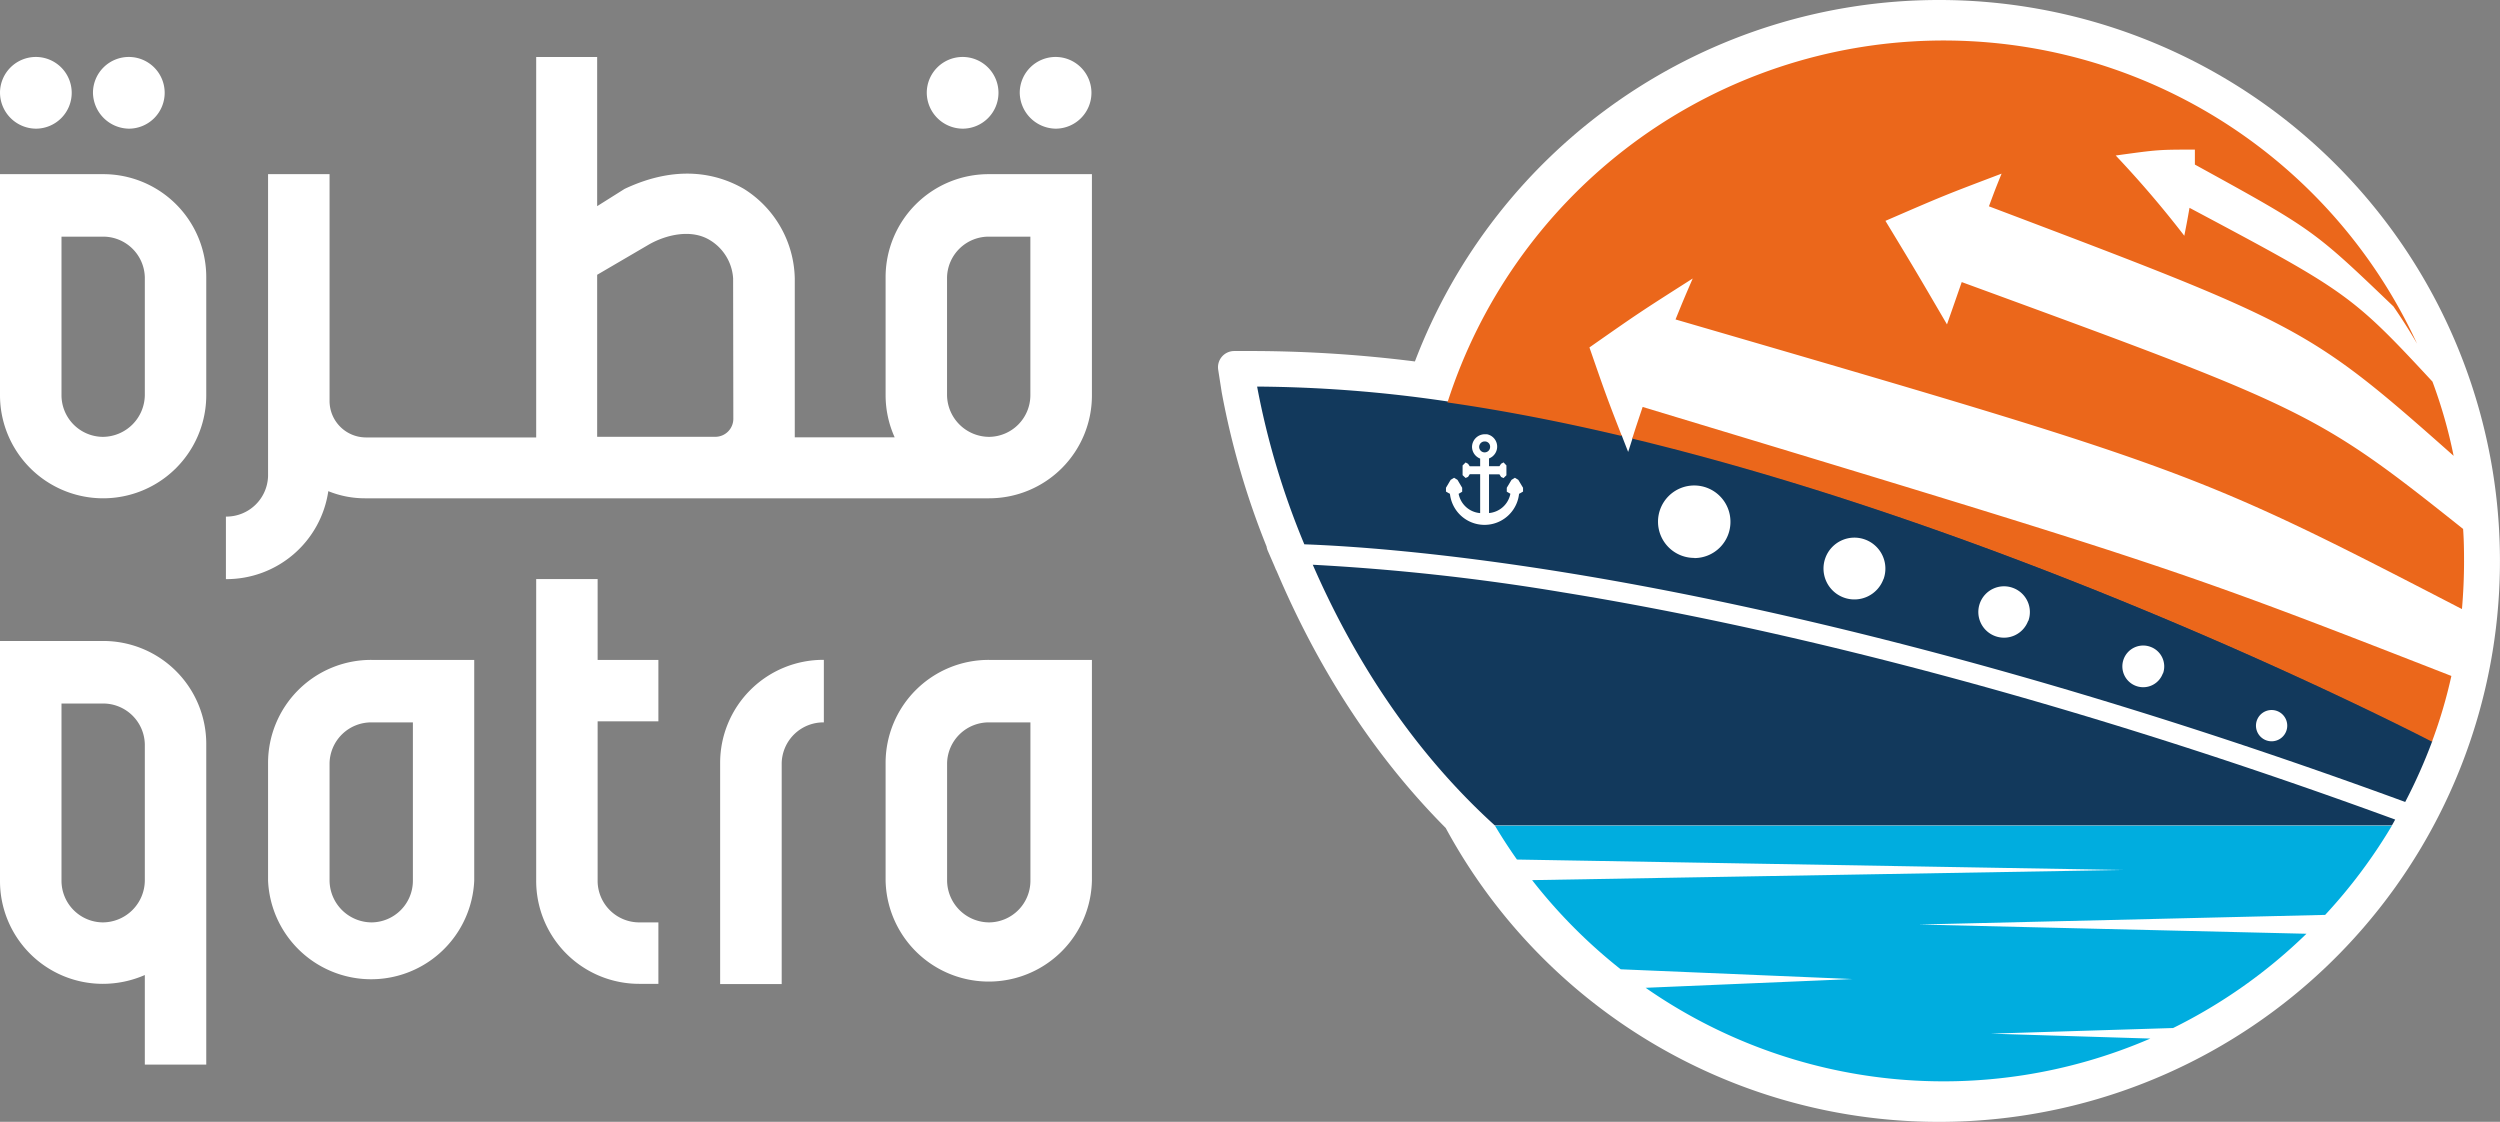
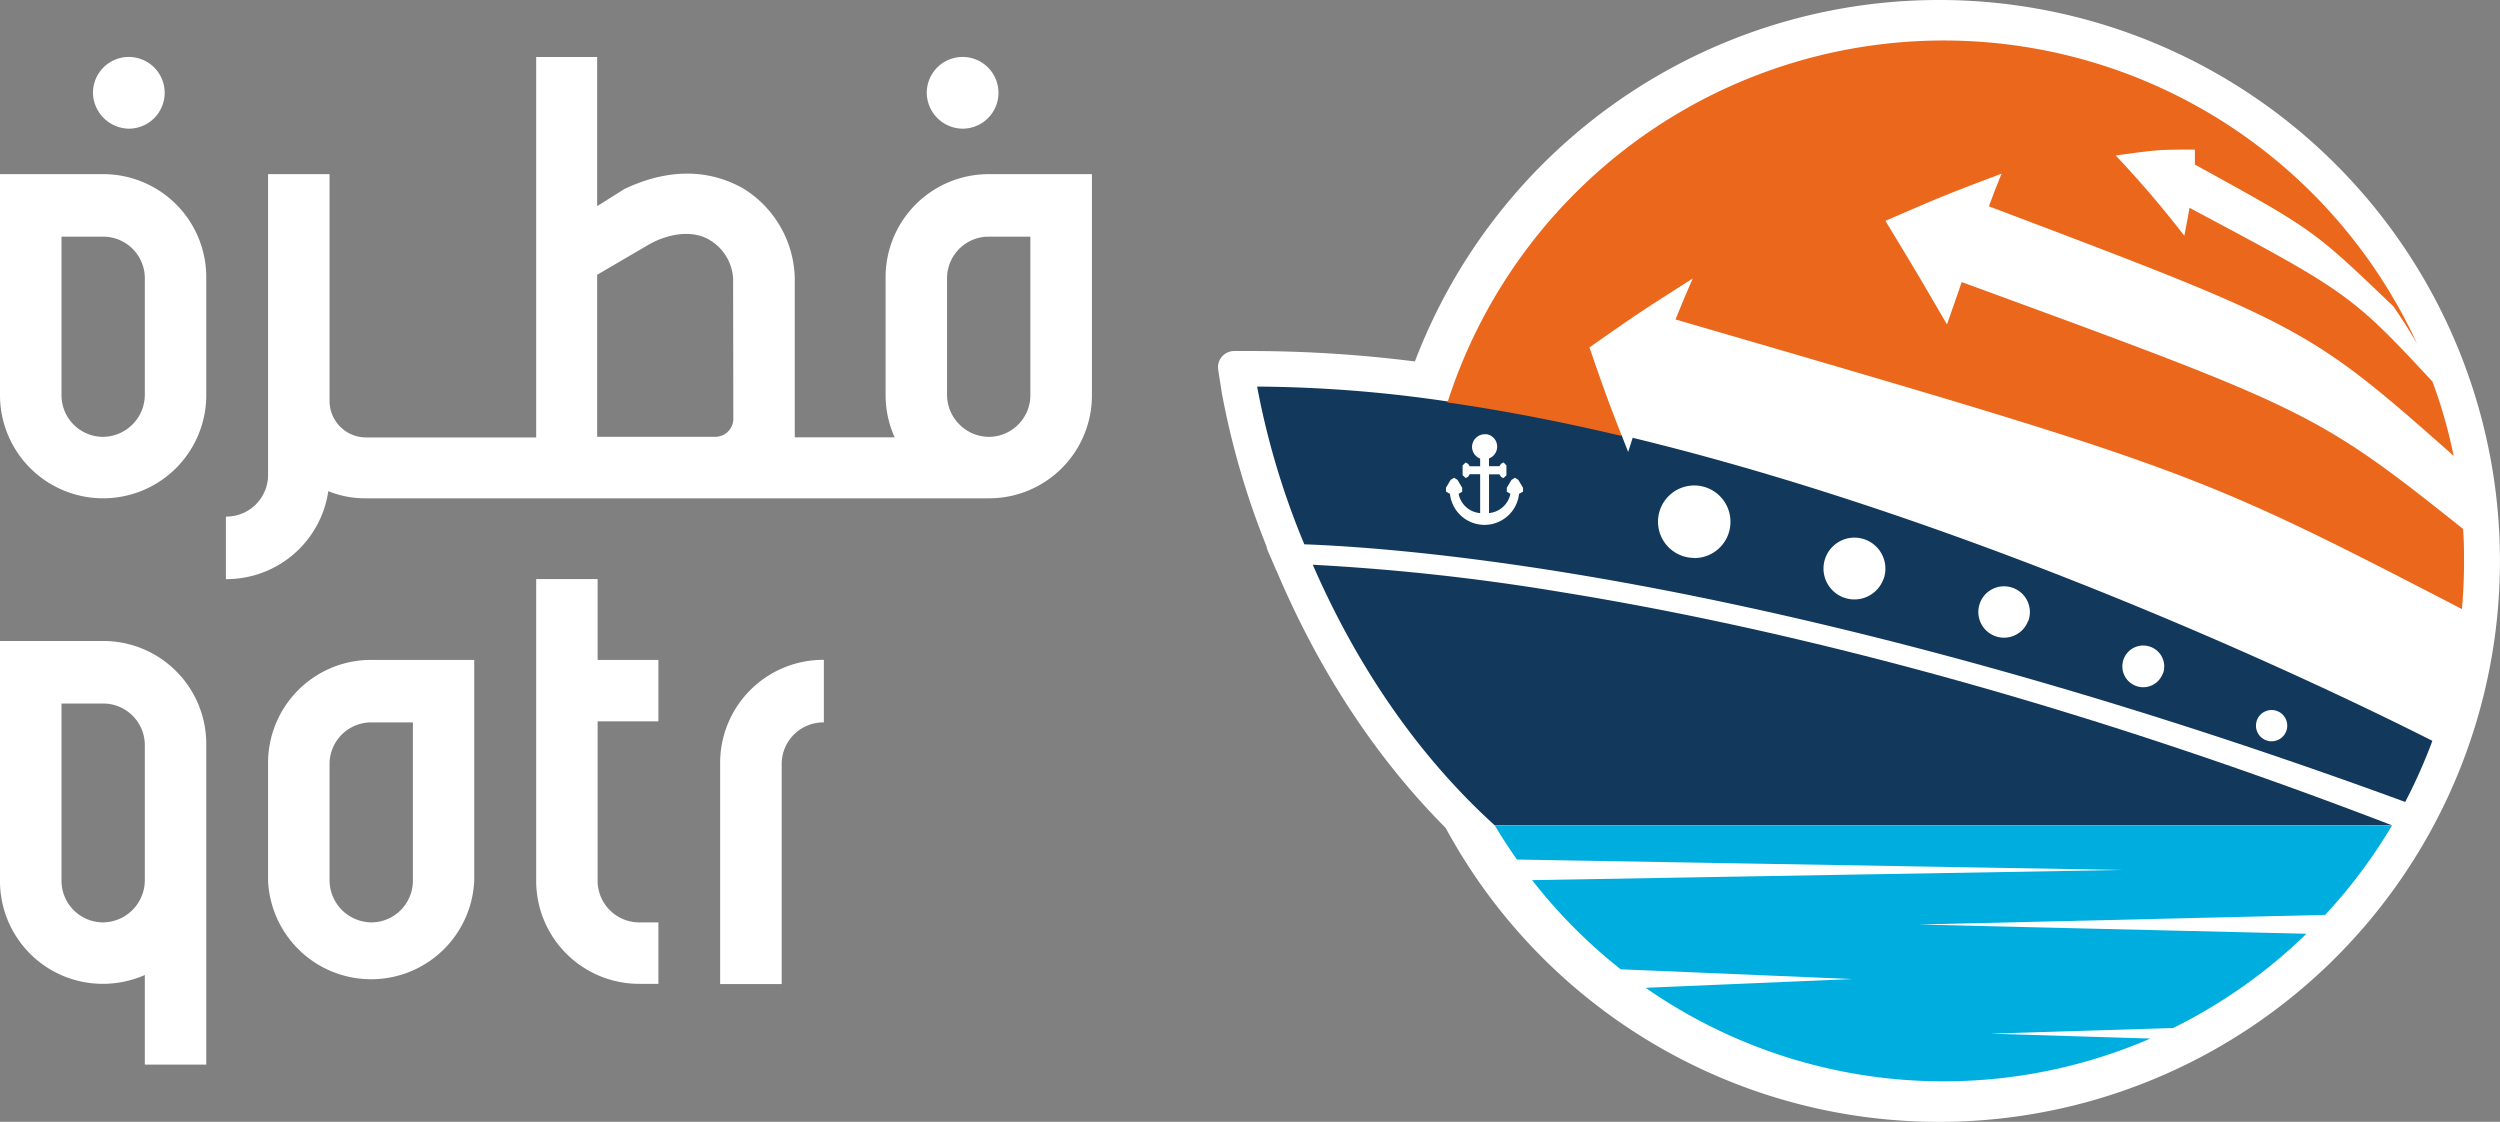
<svg xmlns="http://www.w3.org/2000/svg" viewBox="0 0 479.73 215.27">
  <rect x="0" y="0" width="479.73" height="215.27" fill="#808080" stroke="none" />
  <defs>
    <style>.cls-1{fill:#fff;}.cls-2{fill:#00addf;}.cls-3{fill:#12395c;}.cls-4{fill:#eb671b;}</style>
  </defs>
  <g id="Layer_2" data-name="Layer 2">
    <g id="Layer_1-2" data-name="Layer 1">
      <path class="cls-1" d="M19.69,123H0v46a19.72,19.72,0,0,0,19.69,19.79,20.14,20.14,0,0,0,8.1-1.69v17.19H39.58V142.81A19.76,19.76,0,0,0,19.69,123Zm8.1,46a8.11,8.11,0,0,1-8.1,8,8,8,0,0,1-7.89-8V135h7.89a8,8,0,0,1,8.1,7.8Z" />
      <path class="cls-1" d="M51.44,146.42V169A19.8,19.8,0,0,0,91,169V126.63H71.33A19.77,19.77,0,0,0,51.44,146.42ZM79.23,169a8,8,0,0,1-7.9,8,8.11,8.11,0,0,1-8.09-8V146.42a8,8,0,0,1,8.09-7.8h7.9Z" />
-       <path class="cls-1" d="M169.94,146.42V169a19.8,19.8,0,0,0,39.59,0V126.63h-19.7A19.77,19.77,0,0,0,169.94,146.42ZM197.73,169a8,8,0,0,1-7.9,8,8.11,8.11,0,0,1-8.09-8V146.42a8,8,0,0,1,8.09-7.8h7.9Z" />
      <path class="cls-1" d="M138.19,146.42v42.41H150V146.42a8,8,0,0,1,8.09-7.8v-12A19.77,19.77,0,0,0,138.19,146.42Z" />
      <path class="cls-1" d="M19.69,33.42H0V75.83a19.79,19.79,0,1,0,39.58,0V53.21A19.76,19.76,0,0,0,19.69,33.42Zm8.1,42.41a8.11,8.11,0,0,1-8.1,8,8,8,0,0,1-7.89-8V45.41h7.89a8,8,0,0,1,8.1,7.8Z" />
-       <path class="cls-1" d="M202.6,24.69a6.88,6.88,0,1,0-6.92-6.92A7,7,0,0,0,202.6,24.69Z" />
      <path class="cls-1" d="M184.76,24.69a6.88,6.88,0,1,0-6.92-6.92A6.94,6.94,0,0,0,184.76,24.69Z" />
      <path class="cls-1" d="M24.76,24.69a6.88,6.88,0,1,0-6.92-6.92A7,7,0,0,0,24.76,24.69Z" />
-       <path class="cls-1" d="M6.92,24.69A6.88,6.88,0,1,0,0,17.77,6.95,6.95,0,0,0,6.92,24.69Z" />
      <path class="cls-1" d="M169.94,53.21V75.83a19.7,19.7,0,0,0,1.74,8.09H152.51V53.41a20.76,20.76,0,0,0-9.75-17.16c-5.07-2.93-12.77-4.78-22.91,0l-5.26,3.31V10.94h-11.7v73H70.16a7,7,0,0,1-6.92-7V33.42H51.44V91.33a8,8,0,0,1-8.09,7.8v12A19.75,19.75,0,0,0,63,94.25h0a18.68,18.68,0,0,0,7,1.37H189.83a19.73,19.73,0,0,0,19.7-19.79V33.42h-19.7A19.77,19.77,0,0,0,169.94,53.21Zm-29.22,27.2a3.46,3.46,0,0,1-3.42,3.41H114.59V52.73l10-5.85c3.31-1.86,8-2.93,11.5-.88a9.25,9.25,0,0,1,4.59,7.41Zm57-4.58a8,8,0,0,1-7.9,8,8.11,8.11,0,0,1-8.09-8V53.21a8,8,0,0,1,8.09-7.8h7.9Z" />
      <path class="cls-1" d="M114.68,111.12H102.89V169a19.76,19.76,0,0,0,19.89,19.79h3.56V177h-3.56a8,8,0,0,1-8.1-7.8V138.42h11.66V126.63H114.68Z" />
      <path class="cls-1" d="M372.1,0A107.61,107.61,0,0,0,271.51,69.36a252.58,252.58,0,0,0-30.32-2h-4.35A3.11,3.11,0,0,0,233.77,71l.67,4.3h0a154.34,154.34,0,0,0,8.61,29.58,3.21,3.21,0,0,0,.22.79l1.23,2.83.34.82a.75.75,0,0,0,.09.15l.72,1.67c8.12,18.65,18.79,34.69,31.77,47.74A107.64,107.64,0,1,0,372.1,0Z" />
      <path class="cls-2" d="M382,198.35l35-1.08a100.35,100.35,0,0,0,25.59-18.09l-74.41-1.77,78-1.85A101,101,0,0,0,459,158.42H286.86c1.32,2.23,2.74,4.4,4.23,6.52l116.26,2L294,168.89A100.87,100.87,0,0,0,311,186l44.47,1.87-39.69,1.68a100,100,0,0,0,96.85,9.74Z" />
-       <path class="cls-3" d="M299.91,113.67a427.43,427.43,0,0,0-48-5.3c6.89,15.82,17.83,34.5,34.91,50H459c.21-.36.41-.73.62-1.1C387.93,131,333.22,119.07,299.91,113.67Z" />
+       <path class="cls-3" d="M299.91,113.67a427.43,427.43,0,0,0-48-5.3c6.89,15.82,17.83,34.5,34.91,50H459C387.93,131,333.22,119.07,299.91,113.67Z" />
      <path class="cls-3" d="M313.26,84l0,.15c-.22.65-.47,1.48-.83,2.57-.44-1.12-.84-2.14-1.2-3.08l-.07-.15c-11.17-2.64-22.37-4.85-33.35-6.45a257.82,257.82,0,0,0-36.58-2.86,150.72,150.72,0,0,0,9.06,30.27c8.81.32,25.81,1.48,50.25,5.44,33.75,5.47,88.88,17.54,161,44a102.58,102.58,0,0,0,5.18-11.64l0-.11C459.53,138.52,387.46,102,313.26,84Zm-21,10.33-.69.4h-.07a6.67,6.67,0,0,1-13.27,0h-.07l-.69-.4V93.6l.9-1.52.66-.4.65.4.9,1.52v.76l-.68.4a4.57,4.57,0,0,0,4.13,3.7V91h-2l-.32.51-.47.21-.58-.54V89.32l.58-.58.47.26.32.47h2V88a2.44,2.44,0,0,1-1.56-2.28,2.46,2.46,0,0,1,2.39-2.39l.47,0a2.42,2.42,0,0,1,.4,4.64v1.49h2l.32-.47.47-.26.55.58v1.89l-.55.54-.47-.21-.32-.51h-2v7.43a4.58,4.58,0,0,0,4.1-3.7l-.69-.4V93.6l.91-1.52.65-.4.65.4.91,1.52Zm32.88,12.73a6.95,6.95,0,1,1,6.92-6.93A6.93,6.93,0,0,1,325.15,107.09Zm36.28,4.06a5.93,5.93,0,1,1-3.59-7.61A5.94,5.94,0,0,1,361.43,111.15Zm27.77,8a4.93,4.93,0,1,1-2.93-6.31A4.94,4.94,0,0,1,389.2,119.2Zm25.85,10.07a4,4,0,1,1-2.39-5.07A4,4,0,0,1,415.05,129.27Zm23.81,10.62a3,3,0,1,1-5.58-2,3,3,0,0,1,5.58,2Z" />
-       <path class="cls-3" d="M285.94,85.71a1.05,1.05,0,1,1-1.05-1,1,1,0,0,1,1.05,1Z" />
-       <path class="cls-4" d="M315.21,78.09C416.35,108.68,417.33,109,470.4,129.71a93.3,93.3,0,0,1-3.73,12.61h0c-7.36-3.8-79.31-40.27-153.41-58.14l0-.15C313.87,82.07,314.16,81.24,315.21,78.09Z" />
      <path class="cls-4" d="M472.83,107.7c0,3.09-.14,6.17-.4,9.18C421.07,90.3,420.09,90,321.52,61.3c1.63-4,1.63-4,3.3-7.86C314.53,60,314.53,60,305,66.67c2.93,8.44,3.26,9.42,6.16,16.85l.07.15c-11.2-2.65-22.44-4.86-33.5-6.45l.08-.15a100,100,0,0,1,186-11.13c-1.41-2.43-2.93-4.82-4.53-7.14-15.37-14.72-15.37-14.72-38.1-27.22,0-1.56,0-1.56,0-2.87-7,0-7,0-15.19,1.13a200.45,200.45,0,0,1,13.16,15.4c.54-2.75.54-2.75,1-5.36,30.05,16,31.07,16.57,46.62,33.35v0a93.66,93.66,0,0,1,4.06,14.24C443,62.79,441.69,62.32,381.66,39.59c1.2-3.23,1.2-3.23,2.43-6.27-11,4.17-11,4.17-22.29,9.06,5.69,9.39,5.69,9.39,11.81,19.87,1.45-4.14,1.45-4.14,2.83-8.12,66.41,24.32,68,24.9,96.21,47.37C472.8,103.54,472.83,105.6,472.83,107.7Z" />
    </g>
  </g>
</svg>